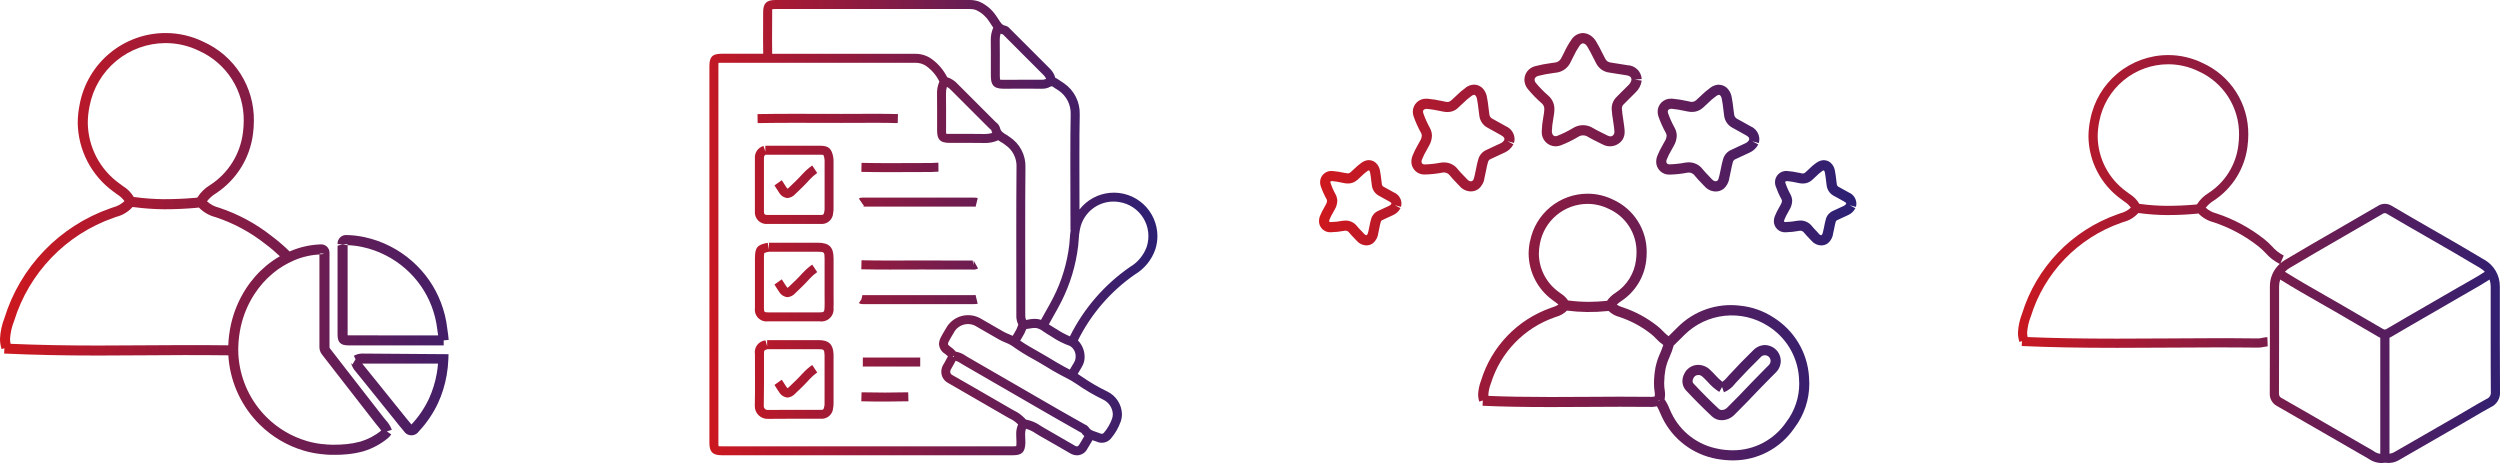
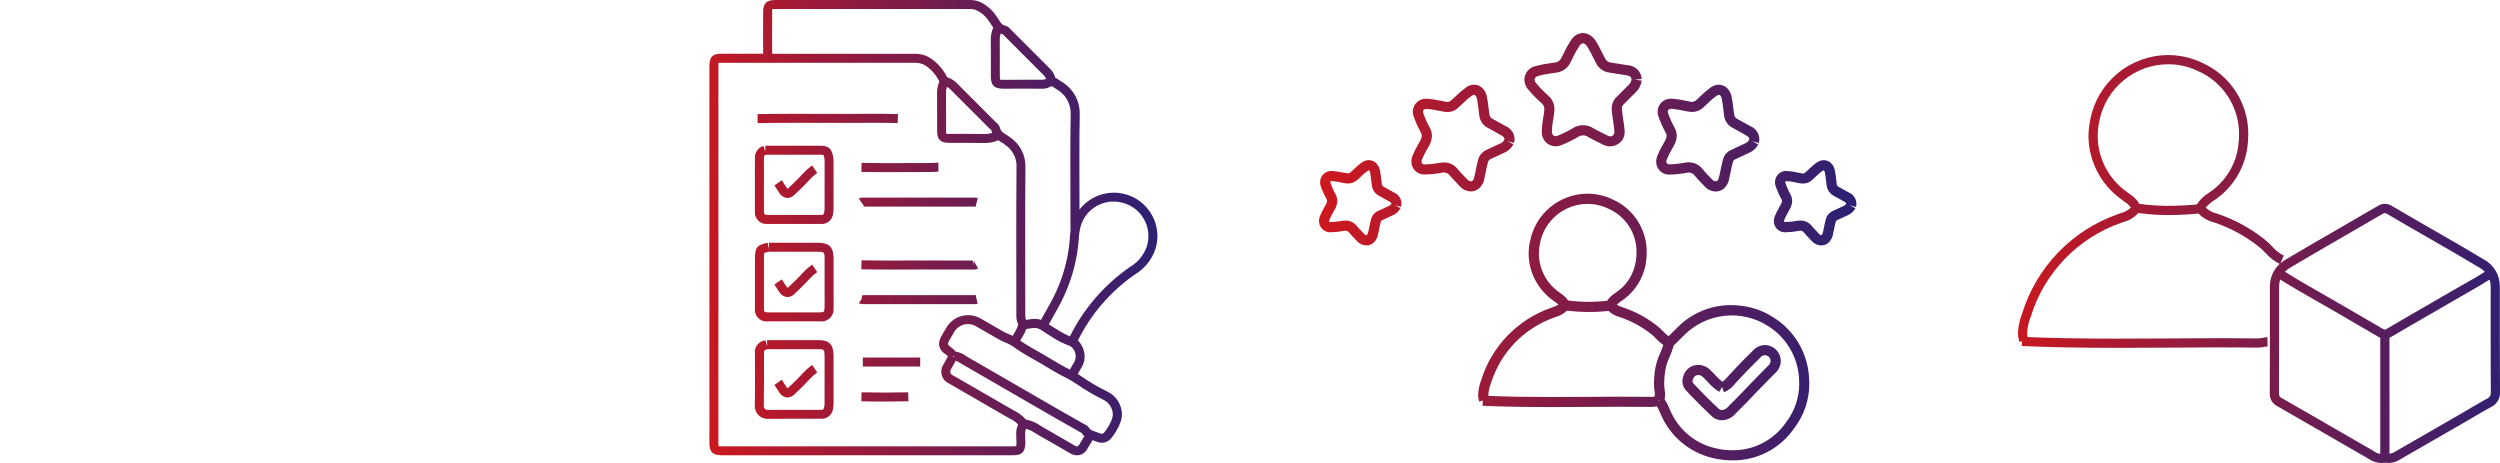
<svg xmlns="http://www.w3.org/2000/svg" xmlns:xlink="http://www.w3.org/1999/xlink" width="226.973" height="42.035" viewBox="0 0 226.973 42.035">
  <defs>
    <linearGradient id="linear-gradient" y1="1.168" x2="1.06" y2="1.087" gradientUnits="objectBoundingBox">
      <stop offset="0" stop-color="#ce181e" />
      <stop offset="1" stop-color="#2a2075" />
    </linearGradient>
    <linearGradient id="linear-gradient-2" y1="0.766" x2="1.17" y2="0.808" xlink:href="#linear-gradient" />
    <linearGradient id="linear-gradient-3" x1="-0.039" y1="0.843" x2="1.053" y2="0.854" xlink:href="#linear-gradient" />
    <linearGradient id="linear-gradient-4" y1="0.773" x2="1" y2="0.779" xlink:href="#linear-gradient" />
    <clipPath id="clip-path">
      <path id="Path_4763" data-name="Path 4763" d="M13.813,35.617l-.02.816q1.07.026,2.139.025t2.139-.025l-.02-.816q-2.119.05-4.239,0M8.49,33.873c-.4.45-.843.871-1.256,1.262a1.425,1.425,0,0,1-.134.116,1.245,1.245,0,0,1-.12-.142c-.073-.1-.137-.206-.2-.312s-.133-.218-.207-.321l-.667.471c.064.089.12.183.177.276.077.126.155.253.244.372a1,1,0,0,0,.76.5,1.072,1.072,0,0,0,.711-.364c.425-.4.878-.836,1.3-1.307a4.158,4.158,0,0,1,.691-.607l-.452-.679a4.83,4.83,0,0,0-.844.739m5.437-.6h5.21v-.818h-5.21ZM4.938,36.84c.014-.691.019-1.383.019-2.076l0-2.6c0-.348,0-.367.312-.46H6.413l3.5,0c.488,0,.524.033.544.555v.953l0,3.374a1.323,1.323,0,0,1-.02.288c-.072.334-.094.334-.356.335H9.789l-2.364,0c-.7,0-1.4,0-2.11.011a.349.349,0,0,1-.377-.375m.307-5.41L5.09,30.9a1.081,1.081,0,0,0-.955,1.261l.005,2.6c0,.686,0,1.373-.018,2.087a1.152,1.152,0,0,0,1.211,1.18c.7-.009,1.394-.011,2.091-.011l2.364,0h.295a1.043,1.043,0,0,0,1.152-.98,2.059,2.059,0,0,0,.038-.459l0-4.4c-.037-.925-.43-1.3-1.358-1.3l-4.672,0Zm18.728-4.639-10.085,0-.086.384-.233.336a.678.678,0,0,0,.4.093l10.042,0a1.432,1.432,0,0,0,.349-.033l-.194-.793a1.066,1.066,0,0,1-.192.009M8.49,24.758c-.4.45-.843.872-1.256,1.262a1.425,1.425,0,0,1-.134.116,1.208,1.208,0,0,1-.12-.143c-.073-.1-.137-.205-.2-.31s-.133-.218-.208-.322l-.667.472c.064.089.12.182.177.277.078.125.155.252.244.371a.993.993,0,0,0,.76.5,1.068,1.068,0,0,0,.711-.364c.425-.4.878-.836,1.3-1.307a4.2,4.2,0,0,1,.691-.607l-.452-.679a4.867,4.867,0,0,0-.844.739m5.3-.314c.868.02,1.734.025,2.6.025l2.928-.007,2.273.005,1.809,0,.437,0c.046,0,.091.006.138.006a.77.77,0,0,0,.415-.11l-.4-.706-.015.408-.077-.413c-.045,0-.09-.005-.135-.005l-2.171,0-2.273-.005-2.928.007c-.86,0-1.722-.005-2.581-.025ZM5.327,28.36c-.333,0-.374-.042-.374-.378v-4.5a2.469,2.469,0,0,1,.031-.51,1.728,1.728,0,0,1,.427-.116H9.833c.6,0,.624.03.626.627v3.347l.005.693c0,.134,0,.269-.008.4-.017.4-.056.437-.456.437H5.327Zm.084-6.324v.628l-.116-.621c-.964.181-1.16.423-1.16,1.435v4.5a1.058,1.058,0,0,0,1.192,1.194H10a1.105,1.105,0,0,0,1.271-1.216c.007-.146.01-.294.01-.442l-.006-.693V23.478c0-1.049-.392-1.439-1.442-1.442Zm8.264-4.072-.1.073.465.671c-.047.033-.092.044-.092.049s.008,0,.026,0l10.042,0a.759.759,0,0,1,.155.01l.194-.792a1.566,1.566,0,0,0-.386-.033l-10.085,0ZM8.49,15.758c-.4.45-.842.872-1.256,1.263a1.3,1.3,0,0,1-.134.116,1.167,1.167,0,0,1-.12-.142c-.073-.1-.137-.206-.2-.313s-.133-.218-.207-.321l-.667.472c.064.09.12.183.177.276.077.127.155.253.244.373a.994.994,0,0,0,.76.5,1.072,1.072,0,0,0,.711-.364c.426-.4.878-.837,1.3-1.309a4.225,4.225,0,0,1,.691-.606l-.452-.678a4.891,4.891,0,0,0-.844.738m11.953-.98c-.1.009-.2.016-.314.016l-3.742.012c-.859,0-1.717-.005-2.575-.025l-.018.818c.864.019,1.729.024,2.593.024l3.758-.012c.118,0,.239-.009.359-.018.1-.007.193-.014.29-.015l-.007-.816c-.115,0-.229.008-.344.016M5.287,19.515c-.278,0-.335-.058-.335-.336V16.46l0-2.084c0-.221.062-.288.161-.33h4.971a1.7,1.7,0,0,1,.261.017,1,1,0,0,1,.094.316,1.319,1.319,0,0,1,.021.276v.018l0,2.107,0,2.107a1.348,1.348,0,0,1-.02.291c-.072.334-.077.334-.355.336H5.287Zm-.207-6.284v.537l-.168-.518a1.086,1.086,0,0,0-.781,1.135l0,4.795a1.052,1.052,0,0,0,1.151,1.151h4.8a1.039,1.039,0,0,0,1.153-.981,2.116,2.116,0,0,0,.037-.46l0-2.109,0-2.108a2.246,2.246,0,0,0-.037-.458c-.135-.651-.352-.983-1.154-.985Zm6.909-2.89-4.163-.008c-1.152,0-2.3.005-3.457.025l.013.818c1.149-.021,2.3-.026,3.444-.026l4.163.008,3.028-.009c.693,0,1.387.005,2.08.027l.025-.818c-.7-.021-1.4-.027-2.105-.027Zm21.158,30.1c-.459-.261-.915-.526-1.372-.792s-.935-.543-1.4-.809c-.1-.057-.2-.12-.3-.182a3.367,3.367,0,0,0-1.335-.567,1.268,1.268,0,0,0-.116-.116,3.2,3.2,0,0,0-.963-.7l-.251-.14q-1.706-.993-3.415-1.974L22.03,34.035a.331.331,0,0,1-.164-.291.386.386,0,0,1,.06-.206c.1-.165.194-.337.285-.509.049-.093.1-.184.148-.276A1.883,1.883,0,0,1,22.85,33c.072.045.143.09.218.133q2.983,1.71,5.955,3.442l.17.1c1.5.869,3,1.733,4.5,2.576l.088.044a1.305,1.305,0,0,0,.259.3c-.078.141-.162.278-.246.415l-.179.3c-.084.144-.167.218-.244.218a.483.483,0,0,1-.227-.077M22.1,32.356l.1-.056,0,.121Zm10.527,1.151-.354-.184c-.492-.264-.972-.554-1.518-.884-.318-.193-.64-.374-.963-.557-.527-.3-1.068-.6-1.572-.954.052-.1.111-.193.168-.288a3.7,3.7,0,0,0,.382-.767c.116-.013.232-.032.349-.053a1.805,1.805,0,0,1,.544-.044,1.6,1.6,0,0,1,.666.324c.1.07.2.139.309.2.137.082.273.168.41.253a7.294,7.294,0,0,0,1.689.856,1.08,1.08,0,0,1,.513.991.892.892,0,0,1-.062.346,2.949,2.949,0,0,1-.241.432c-.076.122-.154.246-.222.38l-.1-.05m2.838,5.834c-.114-.048-.235-.089-.355-.128-.33-.109-.538-.185-.657-.393a.751.751,0,0,0-.355-.281c-1.506-.842-3-1.7-4.495-2.57l-.169-.1q-2.978-1.727-5.958-3.442l-.191-.117a2.18,2.18,0,0,0-.906-.383,2.562,2.562,0,0,0-.519-.467c-.091-.068-.2-.162-.2-.228a.618.618,0,0,1,.084-.248c.091-.18.2-.355.3-.53l.141-.238a1.45,1.45,0,0,1,2.084-.561c.472.278.948.551,1.425.822l.6.344a5.288,5.288,0,0,0,.58.274,2.914,2.914,0,0,1,.6.3,17.3,17.3,0,0,0,1.919,1.2c.315.178.631.355,1.008.585.492.3.984.6,1.489.865l.365.19a8.583,8.583,0,0,1,1.09.632,17.64,17.64,0,0,0,2.4,1.408,1.543,1.543,0,0,1,.885,1.316,1.341,1.341,0,0,1-.073.43,4.122,4.122,0,0,1-.745,1.279.219.219,0,0,1-.176.083.449.449,0,0,1-.171-.04m-3.983-9.48c-.141-.089-.282-.176-.426-.262-.081-.048-.159-.1-.236-.153.146-.272.3-.54.45-.809.234-.413.468-.826.681-1.251a15.123,15.123,0,0,0,1.531-5.056c.023-.193.037-.39.05-.585a5.74,5.74,0,0,1,.113-.937,3.1,3.1,0,0,1,3.549-2.47A3.127,3.127,0,0,1,39.706,22.4a3.518,3.518,0,0,1-1.531,1.845,16.663,16.663,0,0,0-5.444,6.295,7.9,7.9,0,0,1-1.25-.681m-9.993-18,0-1.974c0-.445,0-.893-.008-1.386a1.9,1.9,0,0,1,.084-.616,1.4,1.4,0,0,1,.381.3q1.714,1.717,3.432,3.431c.038.039.08.075.121.112s.091.073.09.062a1.625,1.625,0,0,0,.09.282,2.6,2.6,0,0,1-.783.094h-.008c-.424-.008-.85-.011-1.276-.011l-1.83,0a1.666,1.666,0,0,0-.27,0,1.1,1.1,0,0,1-.024-.292M.818,40.219V6.032c0-.139.005-.224.005-.271,0-.03,0-.043-.009-.046A1.128,1.128,0,0,1,1.069,5.7H18.722a1.7,1.7,0,0,1,.97.3,3.741,3.741,0,0,1,1.18,1.389l.009.017a2.6,2.6,0,0,0-.214,1.153q.008.664.007,1.327l0,1.976c0,.817.293,1.107,1.11,1.109l1.831,0c.421,0,.842,0,1.265.01h.091a2.789,2.789,0,0,0,1.253-.248,4.122,4.122,0,0,0,.438.274.766.766,0,0,1,.088.065l.093.072a2.3,2.3,0,0,1,1.04,2.063q-.026,3.08-.022,6.156l.006,6.953,0,.305a1.725,1.725,0,0,0,.179.85.788.788,0,0,0-.039.106,2.522,2.522,0,0,1-.312.642c-.053.088-.108.178-.16.271-.113-.053-.227-.1-.34-.149a4.542,4.542,0,0,1-.492-.228l-.6-.344c-.474-.271-.947-.541-1.417-.818a2.286,2.286,0,0,0-3.206.857l-.135.229c-.113.191-.227.382-.327.58a1.374,1.374,0,0,0-.172.615,1.113,1.113,0,0,0,.535.886,2.56,2.56,0,0,1,.278.225c-.056.1-.11.2-.165.306-.08.153-.159.306-.253.454a1.2,1.2,0,0,0-.185.64,1.139,1.139,0,0,0,.571,1l1.96,1.132q1.708.986,3.412,1.973c.09.053.182.1.274.152a2.5,2.5,0,0,1,.725.506.31.31,0,0,0,.03.031,2.081,2.081,0,0,0-.173.9c0,.12.006.24.012.361s.011.214.011.32l0,.092c-.005.151-.015.232-.015.266,0,.015,0,.021.005.021a1.03,1.03,0,0,1-.289.023H1.111c-.132,0-.207-.007-.244-.007-.016,0-.024,0-.026.005a1.09,1.09,0,0,1-.023-.294m25.9-37.086h0M26.368,6.9l0-.776,0-1.326v-.03c0-.364,0-.73-.008-1.144a1.953,1.953,0,0,1,.075-.565,1.354,1.354,0,0,0,.22.066.136.136,0,0,0,.023.027l3.665,3.668a1.02,1.02,0,0,1,.227.335l-.032.02a.882.882,0,0,1-.4.066l-1.917,0c-.507,0-1.014,0-1.561.005-.133,0-.208-.007-.241-.007-.013,0-.02,0-.021,0a1.456,1.456,0,0,1-.028-.338M28.677,28.62l0-.305-.005-6.953c0-2.05,0-4.1.022-6.184a3.16,3.16,0,0,0-1.443-2.747,2.174,2.174,0,0,0-.19-.135c-.415-.233-.612-.386-.677-.684a.932.932,0,0,0-.352-.5l-.079-.072q-1.718-1.715-3.429-3.43a2.154,2.154,0,0,0-.936-.6,4.552,4.552,0,0,0-1.443-1.68,2.5,2.5,0,0,0-1.428-.444H5.7c-.007-.351-.01-.818-.01-1.306L5.7,1.38l0-.3C5.7.966,5.7.9,5.7.865c0-.013,0-.021,0-.022A1.178,1.178,0,0,1,5.991.82l17.665,0a1.571,1.571,0,0,1,.578.1,2.8,2.8,0,0,1,1.155,1.015c.064.086.123.18.182.274s.125.2.2.3l0,.006a2.673,2.673,0,0,0-.224,1.156V3.69c.006.37.007.738.007,1.106V6.122l0,.783c.009.746.187,1.151,1.152,1.151h0c.505,0,1.008-.006,1.513-.006l1.948.005a1.462,1.462,0,0,0,.8-.191.223.223,0,0,1,.229.015,2.594,2.594,0,0,0,.315.213c.065.041.133.081.2.128A2.5,2.5,0,0,1,32.8,10.38l0,.107c-.023.847-.03,2.414-.03,4.106,0,1.413,0,2.915.008,4.159l.005,2.131H32.8c-.045.27-.064.542-.081.8-.012.182-.025.364-.047.544a14.151,14.151,0,0,1-1.449,4.786c-.208.413-.435.814-.663,1.215-.153.27-.306.54-.453.813a1.791,1.791,0,0,0-.328-.079,2.513,2.513,0,0,0-.8.047c-.078.013-.154.028-.233.039a1.043,1.043,0,0,1-.065-.433M23.643,0,5.991,0C5.181,0,4.88.3,4.88,1.112V1.38L4.874,3.574c0,.486,0,.95.011,1.307H1.069c-.9,0-1.068.4-1.068,1.152V40.22c0,.81.3,1.111,1.11,1.111h26.46c.8,0,1.083-.277,1.116-1.1l0-.117c0-.119-.005-.238-.011-.359s-.011-.215-.011-.321a1.374,1.374,0,0,1,.076-.509,3.091,3.091,0,0,1,.9.432c.11.068.219.134.33.2.468.265.933.535,1.4.8s.919.535,1.381.8a1.277,1.277,0,0,0,.629.183,1.082,1.082,0,0,0,.951-.624l.169-.28c.095-.156.19-.311.277-.471l.082.027c.1.033.2.064.293.1a1.088,1.088,0,0,0,1.3-.275,4.936,4.936,0,0,0,.888-1.537,2.178,2.178,0,0,0,.116-.691,2.348,2.348,0,0,0-1.332-2.044A17.133,17.133,0,0,1,33.82,34.2c-.124-.09-.251-.173-.38-.251.056-.112.127-.225.2-.341a3.831,3.831,0,0,0,.3-.548,1.687,1.687,0,0,0,.126-.663,2.106,2.106,0,0,0-.608-1.488,15.887,15.887,0,0,1,5.165-5.983,4.3,4.3,0,0,0,1.86-2.277,3.969,3.969,0,0,0,.193-1.22A3.952,3.952,0,0,0,33.6,19.023V18.75c0-1.245-.008-2.745-.008-4.157,0-1.683.006-3.241.03-4.086l0-.127A3.3,3.3,0,0,0,32.2,7.565c-.082-.062-.17-.116-.258-.169a2.128,2.128,0,0,1-.229-.153,1.112,1.112,0,0,0-.31-.178,1.8,1.8,0,0,0-.483-.827L27.287,2.606a.749.749,0,0,0-.434-.278c-.262-.044-.389-.228-.59-.551-.072-.116-.143-.229-.223-.334A3.588,3.588,0,0,0,24.534.161,2.392,2.392,0,0,0,23.643,0Z" transform="translate(0 0)" fill="url(#linear-gradient)" />
    </clipPath>
    <clipPath id="clip-path-2">
      <path id="Path_4762" data-name="Path 4762" d="M37.346,35.529c-.271-.316-.532-.643-.8-.978q-1.177-1.477-2.369-2.94L33.01,30.167c-.042-.054-.084-.1-.119-.153h6.823l.054,0c-.026.317-.068.65-.114.894a9.472,9.472,0,0,1-.713,2.3,9.063,9.063,0,0,1-1.578,2.324l0,.005-.012-.013M32.126,29.3l.151.313.2-.31-.2.311,0,.008L32,30.087a.362.362,0,0,1-.147-.247,1.707,1.707,0,0,0,.445.9l1.17,1.447c.79.975,1.581,1.952,2.37,2.942.267.336.536.674.816,1a.813.813,0,0,0,1.378.03A9.9,9.9,0,0,0,39.767,33.6a10.281,10.281,0,0,0,.783-2.517,10.608,10.608,0,0,0,.157-1.479l.014-.446L32.862,29.1a1.627,1.627,0,0,0-.736.2m-.5-1.853h-.065c0-.019,0-.041,0-.065l0-8.122-.457-.031.466-.084c-.01.035-.049.078-.049.1s0,.012.013.013a7.786,7.786,0,0,1,1.371.17,8.7,8.7,0,0,1,3.929,1.99,8.581,8.581,0,0,1,2.345,3.371,8.765,8.765,0,0,1,.524,2.134c.011.1.021.169.036.258.011.069.025.15.04.27H37.695Zm-.978-8.287.454.029-.455.116v4.037l0,4.041c0,.7.277.975.976.975l4.048,0h4.612v-.456l.454-.043c-.046-.482-.078-.68-.1-.829-.012-.07-.021-.128-.03-.209a9.592,9.592,0,0,0-.58-2.362,9.486,9.486,0,0,0-2.589-3.727,9.591,9.591,0,0,0-4.336-2.2,8.637,8.637,0,0,0-1.6-.192.777.777,0,0,0-.855.816M29.291,37.322a7.887,7.887,0,0,1-1.45-.286A8.656,8.656,0,0,1,24.224,34.9a8.722,8.722,0,0,1-2.556-5.369,7.312,7.312,0,0,1-.038-.77c0-.11,0-.22.006-.328a10,10,0,0,1,.23-1.8,8.986,8.986,0,0,1,1.215-2.9,8.323,8.323,0,0,1,1.691-1.917A7.8,7.8,0,0,1,26.7,20.64a6.7,6.7,0,0,1,2.412-.54L29,20.125v8.366a1.089,1.089,0,0,0,.229.689q.749.972,1.505,1.94l3.4,4.371c.061.078.124.153.189.229a3.683,3.683,0,0,1,.287.374,5.431,5.431,0,0,1-1.891,1,7.684,7.684,0,0,1-1.261.229,10.474,10.474,0,0,1-1.089.053l-.25,0a7.235,7.235,0,0,1-.827-.06M29,20.018l.456.005-.321.072A.812.812,0,0,1,29,20.018M.961,28.212a2.009,2.009,0,0,1-.049-.45,5.285,5.285,0,0,1,.37-1.625,14.441,14.441,0,0,1,9.027-9.36l.244-.088a2.915,2.915,0,0,0,1.481-.894.852.852,0,0,1,.123.011A22.007,22.007,0,0,0,14.9,16c1.008,0,1.942-.043,2.855-.124l.117-.013c.053-.007.108-.014.183-.022a3.2,3.2,0,0,0,1.522.878,14.742,14.742,0,0,1,4.5,2.423,14.046,14.046,0,0,1,1.332,1.123,9.023,9.023,0,0,0-1.221.846,9.26,9.26,0,0,0-1.876,2.125,9.917,9.917,0,0,0-1.339,3.2,10.952,10.952,0,0,0-.249,1.916c-2.861-.035-5.347-.016-7.746,0-1.372.01-2.713.02-4.08.02-2.906,0-5.38-.048-7.941-.156M12.271,14.9c-.042,0-.083-.01-.126-.012a2.855,2.855,0,0,0-.983-.992c-.1-.07-.2-.141-.292-.215a6.887,6.887,0,0,1-2.9-5.515,7.549,7.549,0,0,1,.163-1.538,7.037,7.037,0,0,1,6.9-5.716,6.912,6.912,0,0,1,3.05.709,6.868,6.868,0,0,1,4.045,6.336,8.528,8.528,0,0,1-.071,1.073,6.632,6.632,0,0,1-2.965,4.76,3.505,3.505,0,0,0-1.179,1.15c-.061.005-.133.013-.232.025-.887.078-1.794.118-2.805.12a20.889,20.889,0,0,1-2.6-.185M15.031,0A7.938,7.938,0,0,0,7.24,6.442a8.455,8.455,0,0,0-.183,1.724A7.855,7.855,0,0,0,10.3,14.4c.106.085.219.164.329.243a2.275,2.275,0,0,1,.673.617,2.362,2.362,0,0,1-1.055.573l-.26.093A15.344,15.344,0,0,0,.4,25.886,5.944,5.944,0,0,0,0,27.762a2.955,2.955,0,0,0,.149.934L.4,28.613.374,29.1c2.772.125,5.4.18,8.528.18,1.37,0,2.713-.01,4.086-.02,2.4-.018,4.886-.036,7.744,0,.007.122.016.245.027.367a9.655,9.655,0,0,0,2.825,5.926,9.544,9.544,0,0,0,3.991,2.359,8.858,8.858,0,0,0,1.613.319,8.309,8.309,0,0,0,1,.066H30.2l.182,0a10.972,10.972,0,0,0,1.185-.059,8.389,8.389,0,0,0,1.41-.26,6.388,6.388,0,0,0,2.255-1.209,1.413,1.413,0,0,0,.288-.333l-.4-.265.453-.151a2.659,2.659,0,0,0-.553-.881c-.056-.066-.113-.133-.167-.2l-3.4-4.372q-.753-.966-1.5-1.937a.182.182,0,0,1-.038-.131l0-8.4,0-.146a.754.754,0,0,0-.853-.762h-.006a7.6,7.6,0,0,0-2.7.614l-.062.026a16.329,16.329,0,0,0-1.646-1.411,15.637,15.637,0,0,0-4.775-2.567,2.423,2.423,0,0,1-1.083-.577,3.1,3.1,0,0,1,.828-.73,7.6,7.6,0,0,0,3.353-5.393,9.1,9.1,0,0,0,.079-1.191A7.75,7.75,0,0,0,18.48.8,7.825,7.825,0,0,0,15.031,0Z" fill="url(#linear-gradient-2)" />
    </clipPath>
    <clipPath id="clip-path-3">
      <path id="Path_4764" data-name="Path 4764" d="M33.73,25.665a1.288,1.288,0,0,0,.162-.082c1.181-.7,2.371-1.383,3.559-2.067q1.319-.758,2.63-1.522c.288-.169.577-.333.867-.5.619-.353,1.256-.715,1.87-1.112a2.146,2.146,0,0,1,.1.64v4.971c0,1.523,0,3.047.014,4.582a.611.611,0,0,1-.4.649c-.538.294-1.067.606-1.6.919-.327.194-.655.387-.985.576q-1.331.762-2.654,1.53-1.544.89-3.089,1.776a1.168,1.168,0,0,1-.473.164ZM32.354,35.992c-.267-.167-.539-.321-.812-.474l-2.885-1.664c-1.568-.909-3.139-1.819-4.717-2.715-.18-.1-.243-.184-.243-.453q.014-2.416.011-4.833V24.471l0-3.447a2.055,2.055,0,0,1,.1-.646c1.205.756,2.454,1.467,3.663,2.156.792.452,1.586.9,2.371,1.369.455.271.915.535,1.375.8.5.291,1.01.582,1.511.881a1.573,1.573,0,0,0,.166.084V36.2a1.258,1.258,0,0,1-.54-.2m.8-11.126c-.5-.3-1.015-.594-1.524-.887-.456-.262-.912-.524-1.365-.793-.789-.468-1.587-.922-2.384-1.376-1.206-.687-2.451-1.4-3.645-2.146a2.15,2.15,0,0,1,.45-.354c1.6-.952,3.205-1.88,4.815-2.809,1.205-.694,2.411-1.388,3.61-2.093a.322.322,0,0,1,.393,0c1.225.724,2.458,1.432,3.692,2.14,1.584.909,3.168,1.82,4.733,2.759a2.281,2.281,0,0,1,.458.358c-.6.391-1.239.753-1.855,1.1-.292.167-.585.334-.876.5-.873.511-1.747,1.015-2.624,1.519-1.192.687-2.384,1.373-3.568,2.073a.319.319,0,0,1-.157.056.309.309,0,0,1-.153-.054M11.136,13.523c-.038-.005-.075-.009-.114-.013a2.581,2.581,0,0,0-.887-.9c-.092-.065-.182-.13-.267-.2a6.247,6.247,0,0,1-2.631-5,7.034,7.034,0,0,1,.147-1.4A6.381,6.381,0,0,1,13.639.835a6.269,6.269,0,0,1,2.766.642,6.228,6.228,0,0,1,3.668,5.746,7.516,7.516,0,0,1-.065.974,6.017,6.017,0,0,1-2.69,4.316,3.2,3.2,0,0,0-1.068,1.043c-.055,0-.12.012-.209.023-.8.071-1.623.108-2.545.109a19.085,19.085,0,0,1-2.359-.166M13.639,0A7.208,7.208,0,0,0,6.567,5.85,7.764,7.764,0,0,0,6.4,7.415,7.133,7.133,0,0,0,9.348,13.07c.1.077.2.15.3.223a2.067,2.067,0,0,1,.6.556,2.133,2.133,0,0,1-.951.515l-.238.085A13.907,13.907,0,0,0,.371,23.484,5.419,5.419,0,0,0,0,25.2a2.613,2.613,0,0,0,.136.846l.225-.076-.019.444c2.517.114,5.186.166,8.658.166,1.544,0,3.088-.01,4.631-.019,2.725-.016,5.422-.034,8.188,0a2.542,2.542,0,0,0,.53-.069,2.035,2.035,0,0,1,.325-.05l-.032-.834a2.79,2.79,0,0,0-.462.067,1.87,1.87,0,0,1-.369.051c-2.728-.036-5.457-.019-8.187,0-1.542.009-3.084.019-4.626.019-3.23,0-5.762-.045-8.122-.143a1.892,1.892,0,0,1-.042-.4,4.827,4.827,0,0,1,.336-1.477,13.1,13.1,0,0,1,8.187-8.492l.223-.08a2.625,2.625,0,0,0,1.341-.811.953.953,0,0,1,.113.01,19.775,19.775,0,0,0,2.49.174c.921,0,1.769-.038,2.591-.114l.109-.012.159-.02a2.917,2.917,0,0,0,1.383.8,13.335,13.335,0,0,1,4.08,2.2,6.157,6.157,0,0,1,.618.573,4.319,4.319,0,0,0,1.3,1.009,2.733,2.733,0,0,0-.892,2.062v4.831c0,1.609,0,3.219-.011,4.839a1.231,1.231,0,0,0,.666,1.173c1.575.9,3.143,1.8,4.71,2.712l2.894,1.67c.261.147.522.294.778.455a2.025,2.025,0,0,0,1.078.334,1.751,1.751,0,0,0,.267-.021l.115-.006a1.872,1.872,0,0,0,1.247-.256c1.033-.588,2.062-1.184,3.092-1.779q1.324-.765,2.65-1.528c.334-.19.665-.386,1-.582.52-.308,1.042-.615,1.572-.9a1.427,1.427,0,0,0,.835-1.4q-.018-2.283-.016-4.564V21.02a2.756,2.756,0,0,0-1.386-2.429c-1.571-.943-3.159-1.855-4.748-2.768-1.23-.708-2.461-1.415-3.682-2.136a1.155,1.155,0,0,0-1.243,0q-1.794,1.054-3.6,2.09c-1.615.929-3.227,1.859-4.826,2.814a3.054,3.054,0,0,0-.433.311l.3-.7a3.551,3.551,0,0,1-1.071-.843,6.837,6.837,0,0,0-.7-.648,14.163,14.163,0,0,0-4.334-2.333,2.218,2.218,0,0,1-.98-.519,2.806,2.806,0,0,1,.749-.659,6.908,6.908,0,0,0,3.044-4.9,8.351,8.351,0,0,0,.072-1.083A7.039,7.039,0,0,0,16.77.725,7.112,7.112,0,0,0,13.639,0Z" fill="url(#linear-gradient-3)" />
    </clipPath>
    <clipPath id="clip-path-4">
      <path id="Path_4759" data-name="Path 4759" d="M37.763,31.848l.119-.135c.76-.824,1.476-1.561,2.187-2.252a.517.517,0,1,1,.766.688c-.215.222-.434.44-.651.659-.317.319-.634.637-.945.965-.714.754-1.431,1.505-2.175,2.233a.7.7,0,0,1-.49.221.367.367,0,0,1-.245-.077c-.779-.728-1.565-1.514-2.334-2.337a.285.285,0,0,1-.078-.206.57.57,0,0,1,.062-.241.49.49,0,0,1,.482-.32c.147,0,.263.062.458.246.133.124.259.257.383.39a4.488,4.488,0,0,0,1.041.9l.254-.445.167.479a2.387,2.387,0,0,0,1-.767M39.426,28.8c-.723.7-1.45,1.451-2.222,2.289l-.13.148a2.315,2.315,0,0,1-.449.428,4.8,4.8,0,0,1-.648-.612c-.14-.149-.278-.3-.424-.432a1.575,1.575,0,0,0-1.145-.494H34.4a1.4,1.4,0,0,0-1.247.83,1.468,1.468,0,0,0-.159.651,1.224,1.224,0,0,0,.326.837c.784.838,1.585,1.639,2.378,2.38a1.267,1.267,0,0,0,.875.326,1.621,1.621,0,0,0,1.137-.486c.75-.736,1.475-1.495,2.2-2.257.305-.322.617-.635.929-.949q.332-.331.661-.667a1.473,1.473,0,0,0,.425-1.025,1.442,1.442,0,0,0-.955-1.347,1.3,1.3,0,0,0-.481-.094,1.529,1.529,0,0,0-1.06.472m-8.584,4.55.077.017-.072.069Zm1.388-5.105v0h0v0m4.063,9.514a5.866,5.866,0,0,1-4.306-3.271c-.067-.129-.123-.264-.18-.4a3.8,3.8,0,0,0-.433-.822,2.7,2.7,0,0,0,.043-.46,1.912,1.912,0,0,0-.028-.338,4.213,4.213,0,0,1-.054-.692,7.722,7.722,0,0,1,.122-1.27,5.213,5.213,0,0,1,.371-1.1,7,7,0,0,0,.37-1.031l.012-.012c.183-.173.359-.35.535-.527.148-.15.3-.3.45-.447a6.107,6.107,0,0,1,7.552-.8,6,6,0,0,1,2.828,4.7c.015.18.023.359.023.537a5.733,5.733,0,0,1-1.182,3.5,5.838,5.838,0,0,1-4.84,2.558,7.3,7.3,0,0,1-1.285-.118m-20.909-4.82c0-.042-.007-.088-.007-.133a3.37,3.37,0,0,1,.231-1.006,9.234,9.234,0,0,1,5.768-5.984l.159-.057a2.211,2.211,0,0,0,.979-.563,15.84,15.84,0,0,0,3.657.043l.118-.012a2.285,2.285,0,0,0,1,.551,9.43,9.43,0,0,1,2.874,1.552,4.281,4.281,0,0,1,.428.4,4.14,4.14,0,0,0,.667.585c-.074.243-.175.483-.28.735a5.922,5.922,0,0,0-.43,1.306,8.586,8.586,0,0,0-.137,1.424,5.1,5.1,0,0,0,.068.847,1.037,1.037,0,0,1,.014.183,1.539,1.539,0,0,1-.011.181h-.008a1.113,1.113,0,0,1-.235.034c-1.954-.026-3.909-.014-5.866,0-1.107.007-2.212.014-3.319.014-2.253,0-4.027-.03-5.671-.1M26.228,25.16h0m-3.617-.882a2.162,2.162,0,0,0-.642-.621c-.062-.046-.125-.09-.184-.137a4.322,4.322,0,0,1-1.823-3.457,4.724,4.724,0,0,1,.1-.967,4.408,4.408,0,0,1,4.319-3.584,4.339,4.339,0,0,1,1.912.444,4.255,4.255,0,0,1,2.535,3.972,5.063,5.063,0,0,1-.046.675,4.148,4.148,0,0,1-1.858,2.98,2.563,2.563,0,0,0-.769.728l-.069.008c-.509.047-1.005.086-1.583.086a15.233,15.233,0,0,1-1.9-.127m-3.449-5.369a5.674,5.674,0,0,0-.121,1.154,5.266,5.266,0,0,0,2.171,4.181c.072.057.147.11.223.164a2.4,2.4,0,0,1,.311.248,1.942,1.942,0,0,1-.516.234l-.175.063a10.137,10.137,0,0,0-6.331,6.593,3.983,3.983,0,0,0-.267,1.261,2.057,2.057,0,0,0,.106.659l.317-.107-.022.481c1.8.082,3.71.118,6.2.118,1.108,0,2.216-.007,3.325-.014,1.95-.012,3.881-.024,5.863,0a2.024,2.024,0,0,0,.415-.053l.025-.005a3.564,3.564,0,0,1,.274.56c.067.158.134.315.211.465a6.838,6.838,0,0,0,4.962,3.755,8.312,8.312,0,0,0,1.451.133,6.713,6.713,0,0,0,5.574-2.929,6.634,6.634,0,0,0,1.366-4.049c0-.2-.009-.41-.027-.618a6.874,6.874,0,0,0-3.242-5.39,6.7,6.7,0,0,0-3.005-1.058,6.79,6.79,0,0,0-5.691,1.966c-.158.151-.312.305-.465.46l-.02.02c-.109.11-.218.221-.325.325a3.752,3.752,0,0,1-.5-.447,5,5,0,0,0-.522-.482,10.338,10.338,0,0,0-3.154-1.7,1.847,1.847,0,0,1-.527-.234,2.486,2.486,0,0,1,.4-.324A5.1,5.1,0,0,0,29.7,20.724a6.058,6.058,0,0,0,.053-.8,5.2,5.2,0,0,0-3.054-4.8,5.252,5.252,0,0,0-2.315-.538,5.323,5.323,0,0,0-5.222,4.32m-15.7-5.55c.122-.107.241-.218.358-.333a4.7,4.7,0,0,1,.587-.5c.091-.06.136-.065.178-.01a.449.449,0,0,1,.059.179c.049.233.075.47.1.707.016.149.034.3.056.444a1.231,1.231,0,0,0,.665.944c.168.087.333.181.5.275.14.079.278.159.418.234.123.067.187.125.187.175a.274.274,0,0,1,0,.041.5.5,0,0,1-.228.187c-.2.088-.394.18-.591.272l-.374.176a1.108,1.108,0,0,0-.636.714,6.1,6.1,0,0,0-.161.687c-.026.133-.052.265-.083.394l-.026.111c-.028.123-.056.251-.162.305a.273.273,0,0,1-.182-.1L3.879,18c-.142-.148-.286-.293-.415-.452a1.31,1.31,0,0,0-1.057-.523,1.65,1.65,0,0,0-.285.025,6.793,6.793,0,0,1-1.079.115c-.111,0-.12-.047-.12-.1l.02-.1a5.079,5.079,0,0,1,.355-.707l.136-.245a1.623,1.623,0,0,0,.228-.77,1.31,1.31,0,0,0-.173-.628,5.883,5.883,0,0,1-.462-1.075c0-.024,0-.1.158-.1h0a6.963,6.963,0,0,1,.927.151l.173.035a1.815,1.815,0,0,0,.345.035,1.218,1.218,0,0,0,.83-.31m.431-1.6a5.438,5.438,0,0,0-.71.6c-.107.1-.213.205-.327.3a.383.383,0,0,1-.389.065L2.3,12.694a7.592,7.592,0,0,0-1.14-.172A1.016,1.016,0,0,0,.1,13.544a1.146,1.146,0,0,0,.056.35,7.471,7.471,0,0,0,.536,1.2.34.34,0,0,1,.042.156.769.769,0,0,1-.115.331l-.128.23a5.69,5.69,0,0,0-.416.84A1.192,1.192,0,0,0,0,17.069a1.009,1.009,0,0,0,1.043,1.019,7.478,7.478,0,0,0,1.233-.128.416.416,0,0,1,.472.168c.145.18.306.348.469.514l.227.238a1.161,1.161,0,0,0,.861.4,1,1,0,0,0,.6-.2,1.394,1.394,0,0,0,.479-.92c.034-.145.065-.292.092-.439a5.662,5.662,0,0,1,.139-.594c.017-.063.045-.1.138-.144l.383-.18c.19-.089.38-.179.573-.264A1.4,1.4,0,0,0,7.4,15.9l-.523-.272.568.153a1.229,1.229,0,0,0,.042-.314,1.1,1.1,0,0,0-.674-.988c-.133-.072-.266-.147-.4-.222-.176-.1-.352-.2-.53-.292a.3.3,0,0,1-.177-.259c-.019-.139-.036-.278-.053-.418-.031-.263-.063-.526-.114-.781a1.286,1.286,0,0,0-.24-.57.958.958,0,0,0-.768-.4,1.165,1.165,0,0,0-.648.223m40.867,1.6c.121-.105.237-.216.354-.327a4.5,4.5,0,0,1,.591-.509c.094-.062.138-.066.179-.011a.491.491,0,0,1,.059.179c.048.231.074.465.1.7.018.152.035.3.058.452a1.227,1.227,0,0,0,.664.944c.17.087.335.181.5.275.14.079.279.159.418.234s.191.126.191.176a.25.25,0,0,1-.005.038.488.488,0,0,1-.228.189c-.191.084-.379.173-.567.262l-.4.186a1.128,1.128,0,0,0-.637.716c-.065.218-.11.441-.154.664-.026.14-.055.278-.089.42l-.022.1c-.028.127-.057.257-.164.313a.273.273,0,0,1-.182-.1L45.182,18c-.144-.149-.288-.3-.419-.459a1.321,1.321,0,0,0-1.058-.521,1.662,1.662,0,0,0-.286.025,6.7,6.7,0,0,1-1.08.115c-.108,0-.117-.046-.117-.094a.3.3,0,0,1,.021-.1,4.9,4.9,0,0,1,.347-.7l.14-.254a1.613,1.613,0,0,0,.231-.771,1.294,1.294,0,0,0-.161-.6,5.965,5.965,0,0,1-.475-1.1c0-.065.023-.065.159-.1a7.063,7.063,0,0,1,.92.149l.181.037a1.75,1.75,0,0,0,.346.036,1.218,1.218,0,0,0,.828-.311m.433-1.6a5.282,5.282,0,0,0-.718.609c-.105.1-.209.2-.32.3a.371.371,0,0,1-.388.065l-.175-.035a7.564,7.564,0,0,0-1.134-.17A1.017,1.017,0,0,0,41.4,13.544a1.159,1.159,0,0,0,.056.352,7.9,7.9,0,0,0,.535,1.2.313.313,0,0,1,.044.155.763.763,0,0,1-.118.332l-.134.241a5.651,5.651,0,0,0-.406.826,1.182,1.182,0,0,0-.08.424,1.006,1.006,0,0,0,1.04,1.017,7.522,7.522,0,0,0,1.235-.128.415.415,0,0,1,.472.168c.147.182.31.35.472.519l.222.233a1.167,1.167,0,0,0,.863.4,1.013,1.013,0,0,0,.606-.2,1.39,1.39,0,0,0,.477-.917c.037-.153.068-.306.1-.461.037-.191.075-.385.13-.573a.208.208,0,0,1,.138-.146l.408-.19c.184-.085.367-.172.552-.254a1.4,1.4,0,0,0,.688-.635l-.516-.274.563.153a1.188,1.188,0,0,0,.043-.314,1.108,1.108,0,0,0-.675-.989c-.135-.072-.266-.147-.4-.222-.176-.1-.352-.2-.53-.292a.3.3,0,0,1-.176-.259c-.021-.141-.036-.282-.054-.424-.029-.262-.061-.522-.114-.781a1.274,1.274,0,0,0-.238-.564.959.959,0,0,0-.767-.4,1.178,1.178,0,0,0-.648.222M12.613,6.8c.156-.136.305-.277.454-.42a5.935,5.935,0,0,1,.778-.666.489.489,0,0,1,.246-.106c.053,0,.114.065.159.12a.693.693,0,0,1,.1.284c.062.3.1.608.133.914.023.192.046.383.074.573a1.418,1.418,0,0,0,.78,1.114c.212.111.42.23.627.348.185.106.37.211.556.311.309.168.312.286.312.343h0a.5.5,0,0,1-.011.1.741.741,0,0,1-.364.313c-.257.114-.511.235-.765.354l-.475.224a1.3,1.3,0,0,0-.75.839,8.016,8.016,0,0,0-.2.856c-.033.175-.069.351-.112.529l-.03.13c-.052.234-.087.38-.186.453-.131.1-.328.043-.481-.125-.1-.112-.211-.223-.318-.334-.184-.189-.368-.378-.534-.584a1.564,1.564,0,0,0-1.257-.623,2.058,2.058,0,0,0-.345.03,8.651,8.651,0,0,1-1.411.152c-.184,0-.284-.092-.284-.256a.493.493,0,0,1,.035-.173,6.312,6.312,0,0,1,.452-.912l.18-.327a1.945,1.945,0,0,0,.28-.932,1.518,1.518,0,0,0-.188-.714,8.5,8.5,0,0,1-.6-1.342.412.412,0,0,1-.022-.131c0-.161.078-.244.346-.259a9.248,9.248,0,0,1,1.172.189l.256.051a2.216,2.216,0,0,0,.446.051,1.376,1.376,0,0,0,.953-.37m.718-1.852a6.651,6.651,0,0,0-.9.766c-.137.131-.275.264-.421.389-.213.188-.341.169-.613.113l-.252-.052a10.284,10.284,0,0,0-1.289-.205l-.111,0A1.179,1.179,0,0,0,8.518,7.135a1.344,1.344,0,0,0,.065.411,9.573,9.573,0,0,0,.682,1.518.545.545,0,0,1,.07.259,1.078,1.078,0,0,1-.169.491l-.175.316a7.36,7.36,0,0,0-.513,1.044,1.4,1.4,0,0,0-.092.494,1.168,1.168,0,0,0,1.206,1.177,9.6,9.6,0,0,0,1.565-.163.687.687,0,0,1,.733.262c.182.227.384.436.587.645.1.105.2.209.3.318a1.372,1.372,0,0,0,1.009.472,1.171,1.171,0,0,0,.7-.229,1.533,1.533,0,0,0,.539-1l.026-.113c.046-.188.082-.379.12-.569a7.511,7.511,0,0,1,.177-.764.391.391,0,0,1,.249-.267l.489-.23c.248-.116.495-.234.745-.344a1.663,1.663,0,0,0,.824-.763L17.1,9.816l.607.163a1.418,1.418,0,0,0,.051-.366,1.3,1.3,0,0,0-.8-1.156c-.18-.1-.358-.2-.536-.3-.216-.122-.434-.247-.656-.363a.505.505,0,0,1-.3-.429c-.026-.183-.049-.365-.071-.549-.037-.33-.077-.662-.145-.992a1.522,1.522,0,0,0-.279-.668,1.107,1.107,0,0,0-.884-.472,1.353,1.353,0,0,0-.76.262M34.844,6.8c.154-.135.3-.274.447-.416a6.054,6.054,0,0,1,.783-.67.491.491,0,0,1,.245-.106h0c.054,0,.116.066.157.117h0a.694.694,0,0,1,.1.288c.063.3.1.609.134.913.022.191.045.382.072.574a1.43,1.43,0,0,0,.781,1.113c.218.114.432.235.645.357.179.1.358.2.538.3.311.168.312.284.312.341a.413.413,0,0,1-.012.1.751.751,0,0,1-.364.311c-.253.113-.5.233-.757.351l-.482.227a1.311,1.311,0,0,0-.752.841,8.606,8.606,0,0,0-.2.846c-.035.178-.071.356-.113.535l-.031.138c-.054.232-.09.377-.183.447-.137.1-.329.046-.486-.125-.1-.108-.2-.213-.3-.32-.187-.192-.374-.386-.546-.6a1.565,1.565,0,0,0-1.258-.623,2.049,2.049,0,0,0-.345.03,8.651,8.651,0,0,1-1.409.152c-.184,0-.286-.092-.286-.256a.491.491,0,0,1,.034-.173,6.207,6.207,0,0,1,.45-.9l.187-.339a1.968,1.968,0,0,0,.278-.929,1.593,1.593,0,0,0-.213-.759,8.217,8.217,0,0,1-.582-1.3.413.413,0,0,1-.022-.131c0-.188.154-.257.341-.257h.006a9.139,9.139,0,0,1,1.167.188l.259.052a2.077,2.077,0,0,0,.427.047,1.429,1.429,0,0,0,.975-.366m1.477-2.114h0a1.355,1.355,0,0,0-.759.262,6.928,6.928,0,0,0-.907.77c-.136.13-.272.262-.413.385a.6.6,0,0,1-.616.113l-.256-.053a10.161,10.161,0,0,0-1.285-.2l-.11,0a1.178,1.178,0,0,0-1.226,1.181,1.346,1.346,0,0,0,.065.411,9.62,9.62,0,0,0,.68,1.52.556.556,0,0,1,.071.259,1.076,1.076,0,0,1-.167.491l-.18.324a7.253,7.253,0,0,0-.511,1.036,1.428,1.428,0,0,0-.092.494,1.169,1.169,0,0,0,1.208,1.177,9.589,9.589,0,0,0,1.563-.163.684.684,0,0,1,.735.262c.186.233.392.446.6.661l.288.3a1.369,1.369,0,0,0,1.01.474,1.169,1.169,0,0,0,.7-.231,1.524,1.524,0,0,0,.536-.987l.029-.121c.046-.19.083-.384.121-.578.051-.254.1-.507.173-.754a.393.393,0,0,1,.251-.269l.494-.233c.247-.115.492-.231.738-.341a1.664,1.664,0,0,0,.825-.76l-.555-.29.6.167a1.418,1.418,0,0,0,.052-.373,1.3,1.3,0,0,0-.8-1.153c-.173-.094-.346-.192-.519-.29-.223-.126-.446-.254-.674-.372a.52.52,0,0,1-.3-.43c-.027-.181-.048-.363-.069-.545-.039-.332-.079-.666-.147-.991a1.512,1.512,0,0,0-.28-.674v0h0a1.106,1.106,0,0,0-.878-.467ZM21.141,8.935a7.2,7.2,0,0,1,.129-1.14l.064-.407a3.136,3.136,0,0,0,.039-.456,1.591,1.591,0,0,0-.546-1.241,9.918,9.918,0,0,1-1.155-1.183.449.449,0,0,1-.1-.268c0-.159.121-.288.323-.346a10.5,10.5,0,0,1,1.339-.255l.25-.036a1.648,1.648,0,0,0,1.3-.843c.107-.2.206-.394.3-.595a6.631,6.631,0,0,1,.573-1.013c.1-.129.242-.309.5-.15a.771.771,0,0,1,.228.272c.182.3.336.6.491.914.094.189.19.379.291.566a1.54,1.54,0,0,0,1.2.838c.284.036.566.085.848.134.211.036.423.072.637.1.436.064.5.209.522.4a.879.879,0,0,1-.276.5c-.216.208-.428.421-.638.634l-.438.44a1.449,1.449,0,0,0-.448,1.114v.008a9.189,9.189,0,0,0,.117.973c.03.194.062.389.084.586l.019.153a2.758,2.758,0,0,1,.028.326.393.393,0,0,1-.062.248c-.17.261-.415.177-.617.074-.155-.082-.311-.158-.467-.234-.261-.128-.523-.255-.774-.406a1.7,1.7,0,0,0-1.85-.007,9.3,9.3,0,0,1-1.42.7.45.45,0,0,1-.156.03c-.23,0-.336-.227-.336-.429M22.916.607a7.372,7.372,0,0,0-.656,1.15c-.092.187-.184.374-.283.555a.731.731,0,0,1-.634.378l-.246.035a11.37,11.37,0,0,0-1.458.28,1.287,1.287,0,0,0-.992,1.233,1.361,1.361,0,0,0,.3.831,10.724,10.724,0,0,0,1.282,1.317.66.66,0,0,1,.228.544,2.257,2.257,0,0,1-.028.322l-.064.389a8.288,8.288,0,0,0-.142,1.295,1.273,1.273,0,0,0,1.249,1.35,1.417,1.417,0,0,0,.48-.088,10.185,10.185,0,0,0,1.563-.762.8.8,0,0,1,.919,0c.272.163.556.3.842.442.15.073.3.146.448.224a1.389,1.389,0,0,0,1.81-.38,1.316,1.316,0,0,0,.217-.76,3.332,3.332,0,0,0-.038-.444l-.016-.137c-.023-.209-.057-.419-.089-.627a8.09,8.09,0,0,1-.108-.915.485.485,0,0,1,.174-.378l.447-.449c.206-.207.412-.416.621-.617a1.8,1.8,0,0,0,.557-1.079l-.637-.085.639-.054a1.338,1.338,0,0,0-1.31-1.258c-.206-.03-.41-.066-.615-.1-.293-.051-.588-.1-.883-.139a.622.622,0,0,1-.511-.361c-.1-.178-.186-.36-.277-.541-.167-.333-.333-.667-.529-.985A1.639,1.639,0,0,0,24.64.216,1.315,1.315,0,0,0,23.947,0a1.287,1.287,0,0,0-1.031.606" transform="translate(0 -0.001)" fill="url(#linear-gradient-4)" />
    </clipPath>
  </defs>
  <g id="Group_6347" data-name="Group 6347" transform="translate(-5762 -11020)">
    <g id="Group_6339" data-name="Group 6339" transform="translate(5826.405 11020)">
      <g id="Group_3795" data-name="Group 3795" transform="translate(0 0)" clip-path="url(#clip-path)">
        <rect id="Rectangle_7039" data-name="Rectangle 7039" width="40.677" height="41.336" transform="translate(0 0)" fill="url(#linear-gradient)" />
      </g>
    </g>
    <g id="Group_6340" data-name="Group 6340" transform="translate(5762 11022.999)">
      <g id="Group_3793" data-name="Group 3793" clip-path="url(#clip-path-2)">
-         <rect id="Rectangle_7038" data-name="Rectangle 7038" width="40.739" height="38.293" transform="translate(0 0.001)" fill="url(#linear-gradient-2)" />
-       </g>
+         </g>
    </g>
    <g id="Group_6343" data-name="Group 6343" transform="translate(5945.209 11025)">
      <g id="Group_3797" data-name="Group 3797" clip-path="url(#clip-path-3)">
        <rect id="Rectangle_7040" data-name="Rectangle 7040" width="43.764" height="37.074" transform="translate(0 0)" fill="url(#linear-gradient-3)" />
      </g>
    </g>
    <g id="Group_6341" data-name="Group 6341" transform="translate(5881.75 11022.999)">
      <g id="Group_3788" data-name="Group 3788" transform="translate(0 0.001)" clip-path="url(#clip-path-4)">
        <rect id="Rectangle_7035" data-name="Rectangle 7035" width="48.791" height="38.799" transform="translate(0 0)" fill="url(#linear-gradient-4)" />
      </g>
    </g>
  </g>
</svg>